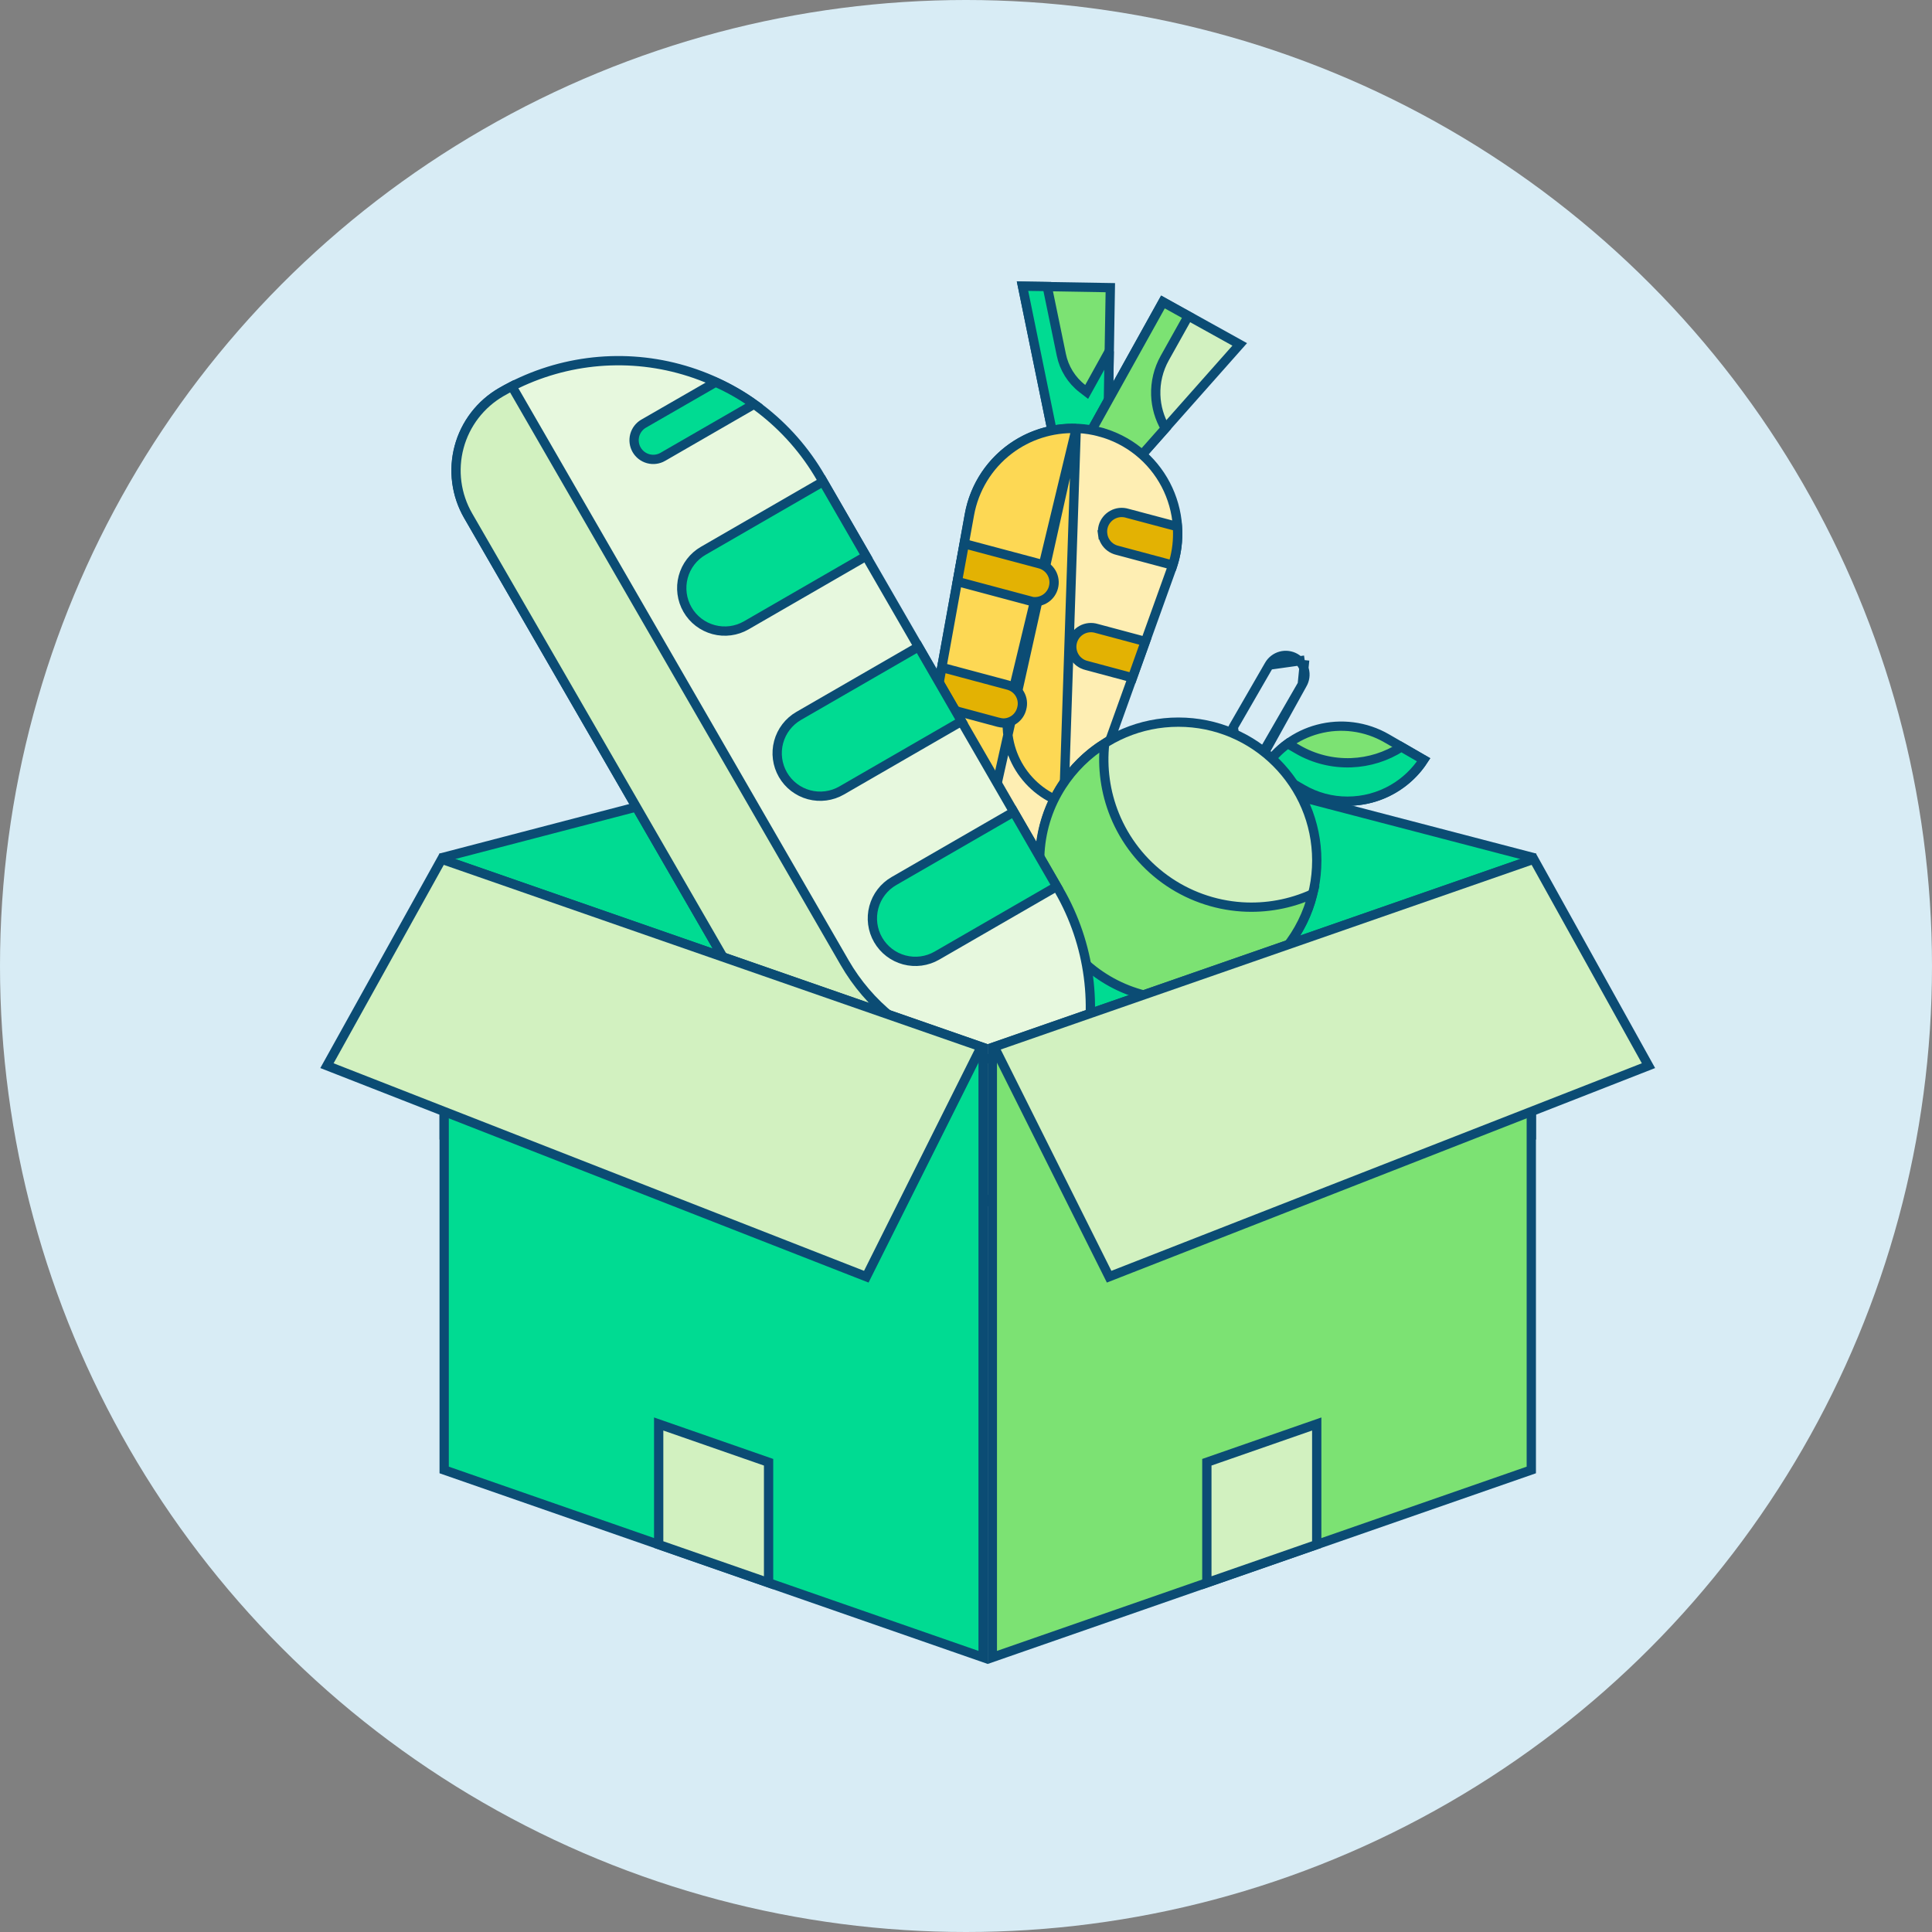
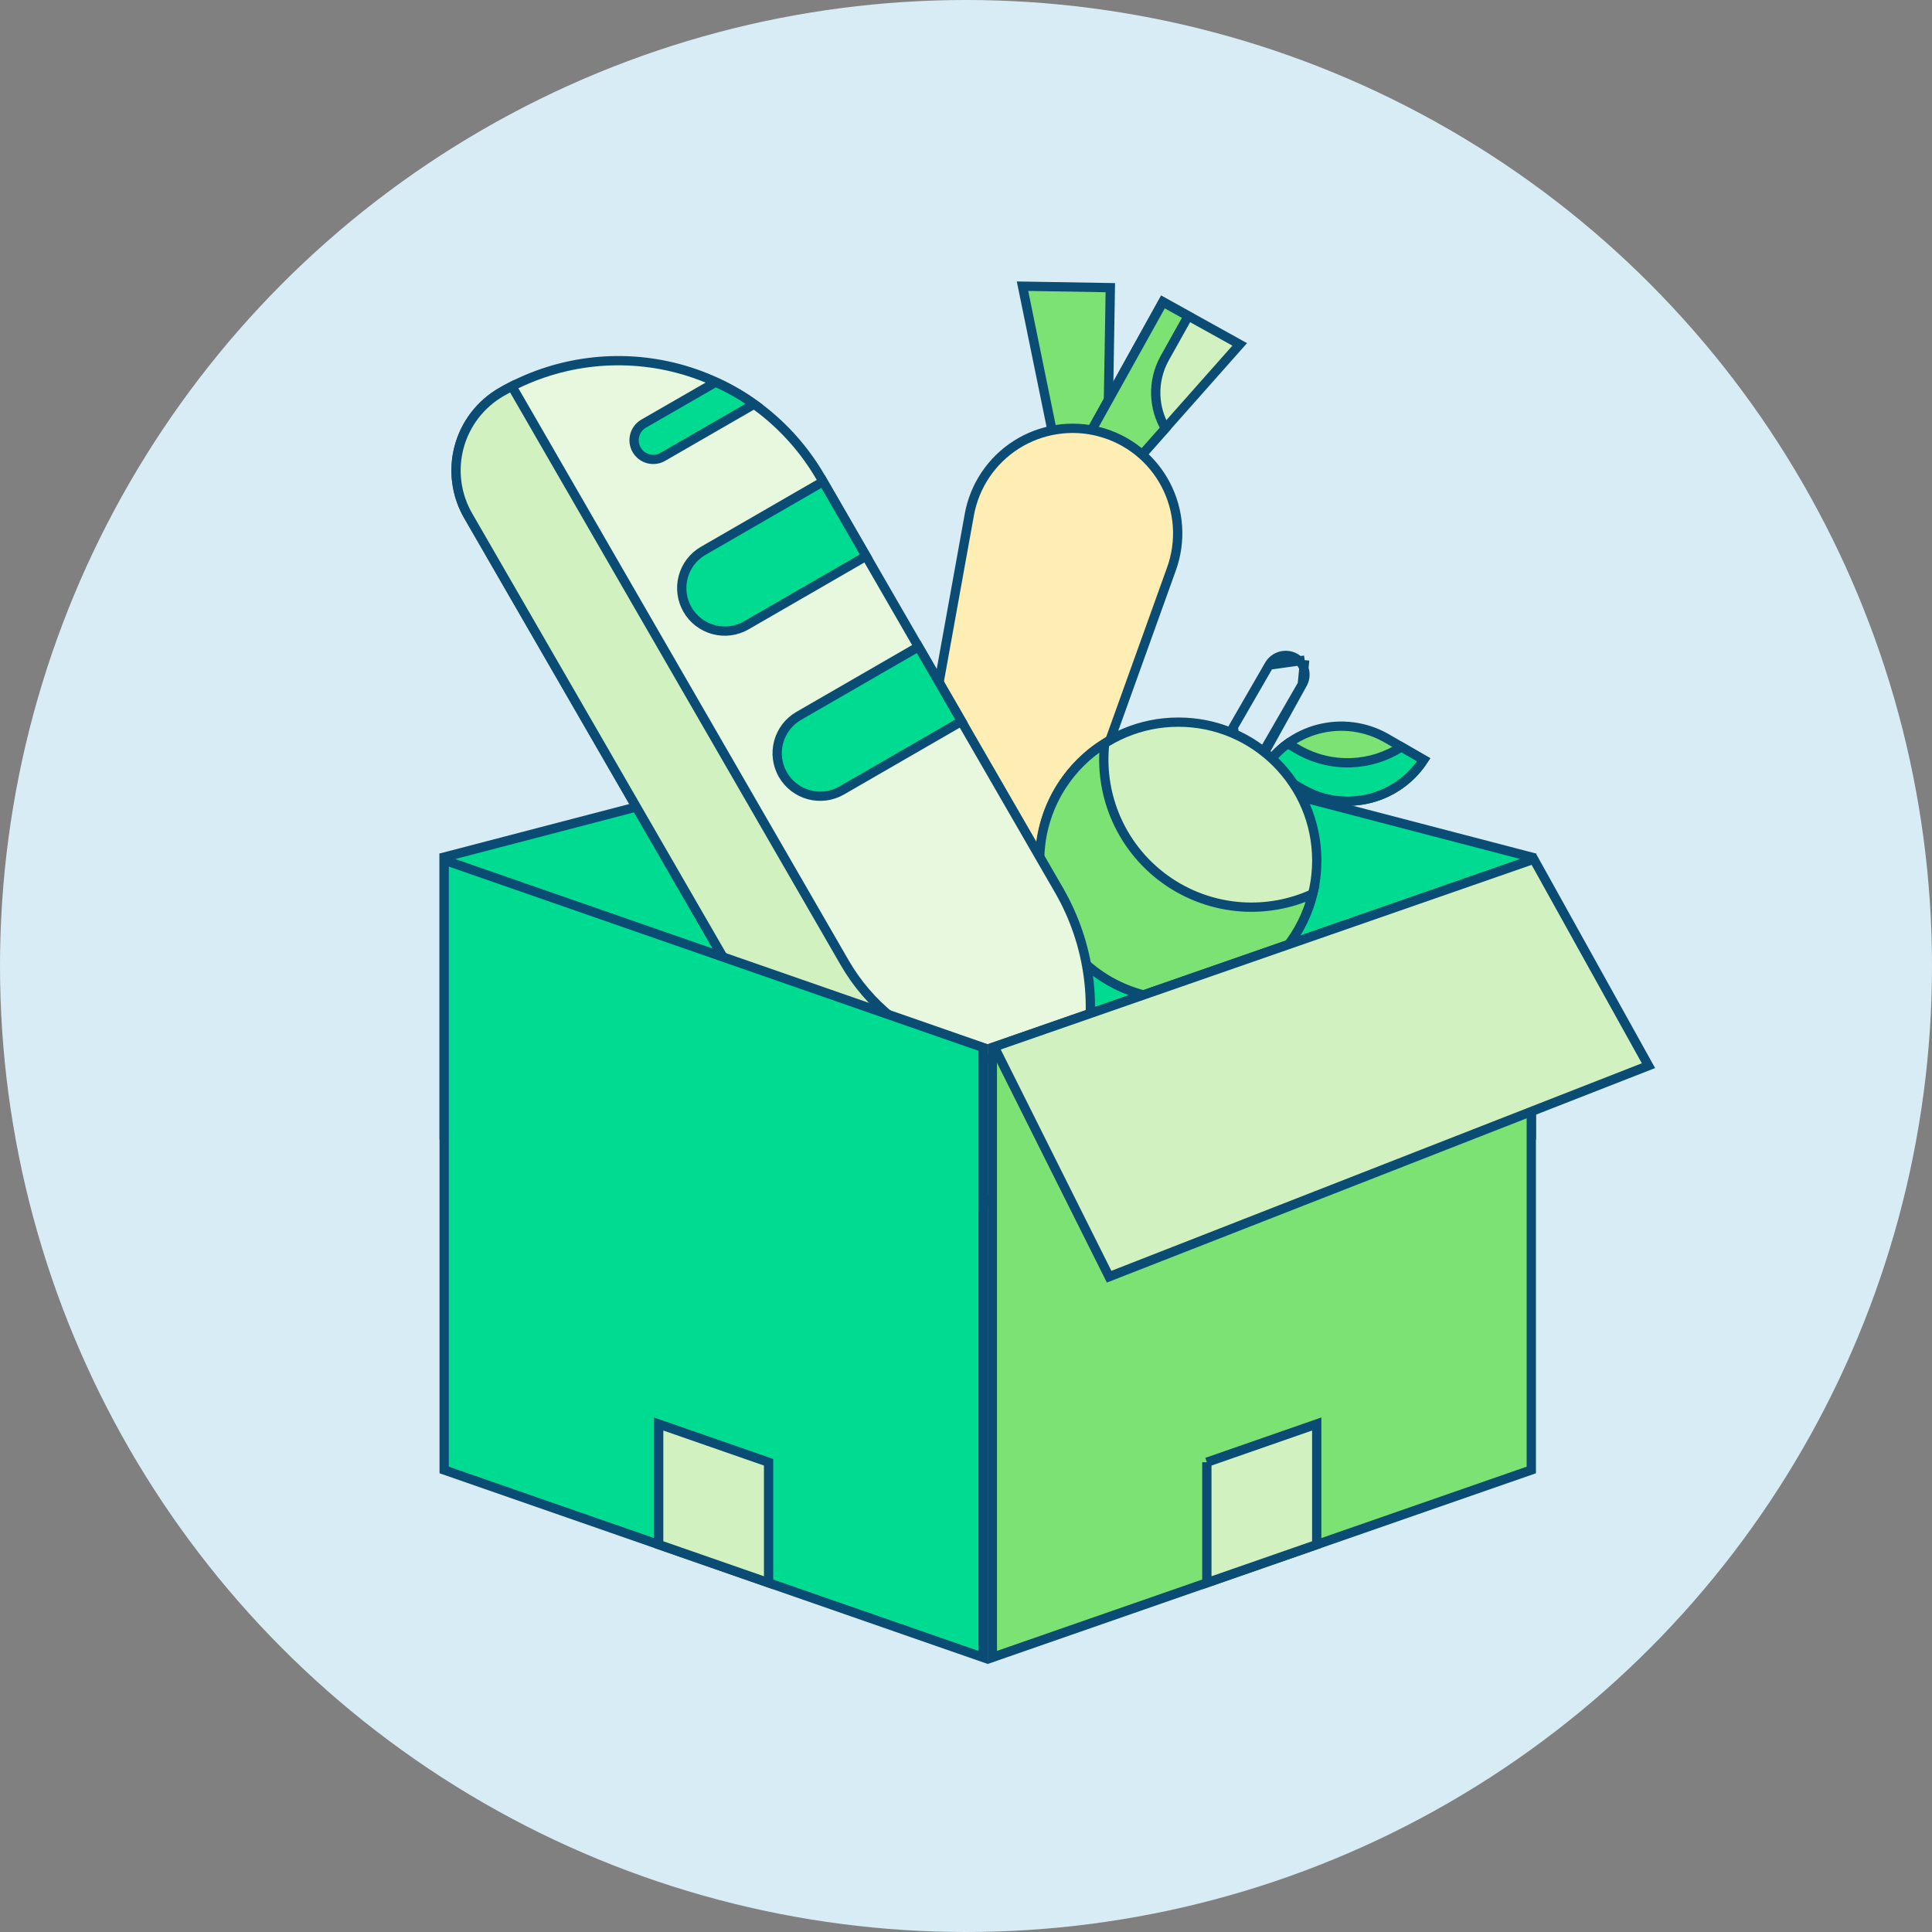
<svg xmlns="http://www.w3.org/2000/svg" width="104" height="104" viewBox="0 0 104 104" fill="none">
  <rect x="0" y="0" width="104" height="104" fill="#808080" stroke="none" />
  <circle cx="52" cy="52" r="52" fill="#D8ECF5" />
  <path d="M23.91 61.092V46.138L53.172 38.505L82.434 46.138V61.092H23.91Z" fill="#00DB92" stroke="#0B4C74" stroke-width="0.5" />
  <path d="M59.6 25.614L57.23 26.099L55.042 15.406L59.769 15.485L59.6 25.614Z" fill="#7CE273" stroke="#0B4C74" stroke-width="0.5" />
-   <path d="M58.637 20.843L59.709 18.909L59.6 25.619L57.229 26.093L55.042 15.405L56.373 15.424L57.13 19.092C57.276 19.818 57.679 20.467 58.266 20.92L58.496 21.097L58.637 20.843Z" fill="#00DB92" stroke="#0B4C74" stroke-width="0.5" />
  <path d="M57.683 25.102L62.599 16.244L66.734 18.539L59.493 26.706L57.683 25.102Z" fill="#D2F1C0" stroke="#0B4C74" stroke-width="0.5" />
  <path d="M62.604 16.26L63.963 17.015L62.697 19.278L62.697 19.278C62.358 19.885 62.191 20.573 62.215 21.268C62.237 21.899 62.416 22.514 62.733 23.057L59.501 26.705L57.68 25.104L62.604 16.26Z" fill="#7CE273" stroke="#0B4C74" stroke-width="0.5" />
  <path d="M52.179 27.705L52.179 27.705C52.318 26.936 52.615 26.203 53.051 25.554C53.488 24.905 54.054 24.354 54.714 23.936C55.375 23.517 56.115 23.24 56.888 23.122C57.661 23.003 58.45 23.047 59.205 23.249L59.205 23.25C59.961 23.452 60.666 23.808 61.276 24.297C61.887 24.786 62.389 25.396 62.752 26.089C63.114 26.782 63.329 27.543 63.383 28.323C63.436 29.103 63.327 29.886 63.062 30.622L63.062 30.622L56.085 50.042L56.085 50.042C55.751 50.971 55.081 51.74 54.207 52.198C53.332 52.655 52.318 52.767 51.365 52.512C50.412 52.256 49.59 51.652 49.061 50.819C48.533 49.985 48.337 48.984 48.512 48.013L52.179 27.705Z" fill="#FEEEB3" stroke="#0B4C74" stroke-width="0.5" />
-   <path d="M51.369 52.509L51.369 52.509C52.321 52.763 53.333 52.651 54.206 52.195C55.08 51.739 55.749 50.971 56.084 50.044L51.369 52.509ZM51.369 52.509C50.416 52.254 49.593 51.651 49.064 50.818C48.534 49.986 48.337 48.985 48.511 48.014C48.511 48.014 48.511 48.014 48.511 48.014L52.186 27.7L52.186 27.7C52.435 26.316 53.193 25.075 54.31 24.222C55.35 23.427 56.632 23.021 57.933 23.068M51.369 52.509L57.933 23.068M58.457 43.442L56.084 50.044L58.457 43.442ZM58.457 43.442C58.052 43.428 57.65 43.355 57.265 43.225L58.457 43.442ZM57.933 23.068L54.342 37.976L54.342 37.977C54.085 39.059 54.243 40.197 54.784 41.169C55.325 42.14 56.21 42.874 57.264 43.225L57.933 23.068Z" fill="#FDD854" stroke="#0B4C74" stroke-width="0.5" />
-   <path d="M56.705 31.624L56.705 31.626C56.646 31.844 56.517 32.037 56.338 32.175C56.159 32.313 55.939 32.389 55.713 32.39V32.39L55.708 32.39C55.624 32.392 55.541 32.38 55.462 32.352L55.454 32.35L55.445 32.347L51.537 31.303L51.911 29.268L55.982 30.354C55.982 30.354 55.983 30.354 55.983 30.354C56.113 30.39 56.236 30.451 56.343 30.534C56.45 30.617 56.54 30.721 56.607 30.839C56.674 30.957 56.717 31.087 56.734 31.222C56.751 31.357 56.741 31.493 56.705 31.624ZM54.999 38.142L54.999 38.142L54.997 38.148C54.942 38.369 54.814 38.565 54.635 38.705C54.457 38.844 54.238 38.92 54.013 38.921C53.92 38.917 53.829 38.903 53.74 38.879L53.739 38.879L50.33 37.963L50.702 35.929L54.277 36.885L54.278 36.885C54.408 36.92 54.53 36.98 54.637 37.062C54.744 37.144 54.834 37.246 54.901 37.363C54.968 37.48 55.011 37.609 55.028 37.743C55.045 37.876 55.035 38.012 54.999 38.142ZM58.499 35.825L58.499 35.825L58.491 35.823C58.356 35.791 58.229 35.733 58.117 35.651C58.005 35.569 57.91 35.466 57.839 35.347C57.768 35.228 57.722 35.096 57.703 34.959C57.683 34.821 57.692 34.682 57.728 34.548C57.764 34.414 57.827 34.289 57.912 34.179C57.998 34.07 58.105 33.98 58.226 33.912C58.347 33.845 58.481 33.803 58.619 33.789C58.757 33.775 58.896 33.788 59.029 33.829L59.029 33.829L59.037 33.831L61.654 34.531L60.958 36.484L58.499 35.825ZM61.859 34.588L61.859 34.588L61.859 34.588ZM63.394 28.714L63.394 28.715C63.397 29.295 63.308 29.871 63.13 30.422L60.154 29.627L60.154 29.627L60.147 29.625C60.012 29.594 59.884 29.535 59.772 29.454C59.66 29.372 59.566 29.269 59.495 29.15C59.423 29.031 59.377 28.899 59.358 28.761L59.11 28.796L59.358 28.761C59.339 28.624 59.347 28.484 59.383 28.35C59.419 28.216 59.482 28.091 59.568 27.982C59.653 27.873 59.76 27.782 59.881 27.715C60.002 27.648 60.136 27.606 60.274 27.591C60.412 27.577 60.551 27.591 60.684 27.631L60.684 27.631L60.693 27.634L63.377 28.347C63.388 28.469 63.394 28.591 63.394 28.714Z" fill="#E3B203" stroke="#0B4C74" stroke-width="0.5" />
  <path d="M66.641 40.769L66.766 40.552C66.923 40.643 67.101 40.691 67.282 40.691L66.641 40.769ZM66.641 40.769L66.766 40.552C66.609 40.461 66.479 40.331 66.388 40.174C66.298 40.017 66.25 39.839 66.25 39.658C66.25 39.476 66.298 39.298 66.388 39.141L66.388 39.141M66.641 40.769L66.388 39.141M66.388 39.141L68.313 35.805L68.313 35.805M66.388 39.141L68.313 35.805M68.313 35.805L68.314 35.804M68.313 35.805L68.314 35.804M68.314 35.804C68.381 35.685 68.471 35.581 68.579 35.498C68.687 35.414 68.81 35.353 68.941 35.317C69.073 35.282 69.21 35.272 69.345 35.29C69.48 35.307 69.611 35.352 69.729 35.42C69.847 35.488 69.95 35.579 70.033 35.687L70.231 35.535M68.314 35.804L70.231 35.535M70.231 35.535L70.033 35.687C70.115 35.795 70.176 35.919 70.211 36.05C70.246 36.182 70.254 36.319 70.236 36.454C70.217 36.589 70.172 36.719 70.103 36.837L70.102 36.838M70.231 35.535L70.102 36.838M70.102 36.838L68.178 40.174C68.178 40.174 68.178 40.175 68.178 40.175C68.087 40.332 67.956 40.462 67.799 40.553L67.924 40.769M70.102 36.838L67.924 40.769M67.924 40.769L67.799 40.553C67.642 40.644 67.464 40.691 67.282 40.691L67.924 40.769Z" fill="#00DB92" stroke="#0B4C74" stroke-width="0.5" />
  <path d="M74.644 39.744L76.644 40.899C75.989 41.91 74.98 42.647 73.81 42.96C72.56 43.295 71.227 43.12 70.105 42.472L68.105 41.318C68.76 40.306 69.769 39.569 70.939 39.256C72.19 38.921 73.523 39.096 74.644 39.744Z" fill="#7CE273" stroke="#0B4C74" stroke-width="0.5" />
  <path d="M75.436 40.208L76.633 40.9C76.215 41.547 75.648 42.087 74.979 42.474C74.237 42.903 73.396 43.128 72.54 43.128L72.539 43.128C71.682 43.131 70.84 42.904 70.1 42.47L70.1 42.47L70.099 42.469L68.1 41.314C68.422 40.813 68.835 40.378 69.319 40.03L69.848 40.335C69.848 40.335 69.848 40.336 69.848 40.336C70.724 40.846 71.727 41.096 72.74 41.058C73.7 41.022 74.631 40.728 75.436 40.208Z" fill="#00DB92" stroke="#0B4C74" stroke-width="0.5" />
  <path d="M70.882 46.322C70.882 50.436 67.547 53.77 63.433 53.77C59.319 53.77 55.984 50.436 55.984 46.322C55.984 42.208 59.319 38.873 63.433 38.873C67.547 38.873 70.882 42.208 70.882 46.322Z" fill="#D2F1C0" stroke="#0B4C74" stroke-width="0.5" />
  <path d="M70.662 48.118C70.402 49.177 69.911 50.169 69.224 51.021C68.429 52.005 67.398 52.771 66.227 53.246C65.055 53.722 63.782 53.892 62.527 53.74C61.271 53.589 60.075 53.12 59.051 52.379C58.026 51.638 57.207 50.648 56.67 49.504C56.133 48.359 55.897 47.096 55.982 45.835C56.067 44.574 56.472 43.354 57.158 42.292C57.752 41.372 58.54 40.596 59.465 40.017C59.322 41.322 59.504 42.646 59.998 43.867C60.559 45.252 61.497 46.45 62.707 47.325C63.917 48.2 65.349 48.717 66.838 48.816C68.154 48.903 69.468 48.662 70.662 48.118Z" fill="#7CE273" stroke="#0B4C74" stroke-width="0.5" />
  <path d="M44.18 25.706L57.011 47.93C58.679 50.82 59.131 54.254 58.268 57.477C57.404 60.7 55.296 63.448 52.406 65.116C51.284 65.764 49.952 65.939 48.701 65.604C47.45 65.269 46.384 64.451 45.736 63.329L25.206 27.77C24.559 26.649 24.383 25.316 24.718 24.066C25.053 22.815 25.872 21.748 26.993 21.101C29.883 19.433 33.317 18.98 36.54 19.844C39.763 20.708 42.511 22.816 44.18 25.706Z" fill="#E7F8DE" stroke="#0B4C74" stroke-width="0.5" />
  <path d="M44.307 25.925L46.623 29.937L40.172 33.662C39.64 33.969 39.008 34.052 38.415 33.893C37.821 33.734 37.315 33.346 37.008 32.814C36.701 32.282 36.618 31.65 36.777 31.056C36.936 30.463 37.324 29.957 37.856 29.65L44.307 25.925Z" fill="#00DB92" stroke="#0B4C74" stroke-width="0.5" />
  <path d="M49.444 34.814L51.76 38.826L45.309 42.55C44.777 42.858 44.145 42.941 43.551 42.782C42.958 42.623 42.452 42.235 42.145 41.703C41.838 41.171 41.755 40.538 41.914 39.945C42.073 39.352 42.461 38.846 42.993 38.538L49.444 34.814Z" fill="#00DB92" stroke="#0B4C74" stroke-width="0.5" />
-   <path d="M54.569 43.705L56.885 47.717L50.434 51.441C49.902 51.748 49.27 51.831 48.676 51.672C48.083 51.513 47.577 51.125 47.27 50.593C46.963 50.061 46.88 49.429 47.039 48.836C47.198 48.242 47.586 47.736 48.118 47.429L54.569 43.705Z" fill="#00DB92" stroke="#0B4C74" stroke-width="0.5" />
  <path d="M51.364 56.581C53.708 57.333 56.236 57.237 58.51 56.321C58.215 58.071 57.553 59.74 56.565 61.218C55.494 62.819 54.07 64.153 52.401 65.116C51.659 65.543 50.817 65.768 49.96 65.768C49.103 65.768 48.261 65.543 47.518 65.115L47.518 65.115C46.774 64.689 46.159 64.07 45.735 63.325L45.734 63.324L25.204 27.767L25.204 27.767C24.882 27.212 24.674 26.6 24.589 25.964C24.505 25.329 24.547 24.683 24.713 24.064C24.878 23.445 25.165 22.864 25.555 22.356C25.946 21.848 26.433 21.422 26.988 21.102C27.172 20.997 27.361 20.893 27.554 20.792L45.469 51.823C45.469 51.823 45.469 51.823 45.469 51.823C46.775 54.086 48.877 55.782 51.364 56.581Z" fill="#D2F1C0" stroke="#0B4C74" stroke-width="0.5" />
  <path d="M38.522 20.574C39.251 20.896 39.945 21.292 40.592 21.757L35.675 24.594C35.675 24.594 35.675 24.594 35.674 24.595C35.437 24.729 35.157 24.764 34.894 24.693C34.63 24.621 34.406 24.448 34.27 24.212C34.135 23.976 34.098 23.696 34.167 23.433C34.237 23.171 34.407 22.946 34.641 22.808L38.522 20.574Z" fill="#00DB92" stroke="#0B4C74" stroke-width="0.5" />
  <path d="M82.43 46.297V79.129L53.418 89.22V56.388L82.43 46.297Z" fill="#7CE273" stroke="#0B4C74" stroke-width="0.5" />
  <path d="M23.91 46.297L52.922 56.388V89.22L23.91 79.129V46.297Z" fill="#00DB92" stroke="#0B4C74" stroke-width="0.5" />
  <path d="M82.564 46.251L88.738 57.365L59.705 68.725L53.519 56.353L82.564 46.251Z" fill="#D2F1C0" stroke="#0B4C74" stroke-width="0.5" />
-   <path d="M52.819 56.353L46.633 68.725L17.6 57.365L23.774 46.251L52.819 56.353Z" fill="#D2F1C0" stroke="#0B4C74" stroke-width="0.5" />
-   <path d="M64.965 78.713L70.88 76.654V83.144L64.965 85.202V78.713Z" fill="#D2F1C0" stroke="#0B4C74" stroke-width="0.5" />
+   <path d="M64.965 78.713L70.88 76.654V83.144L64.965 85.202V78.713" fill="#D2F1C0" stroke="#0B4C74" stroke-width="0.5" />
  <path d="M35.457 76.654L41.373 78.713V85.202L35.457 83.144V76.654Z" fill="#D2F1C0" stroke="#0B4C74" stroke-width="0.5" />
</svg>